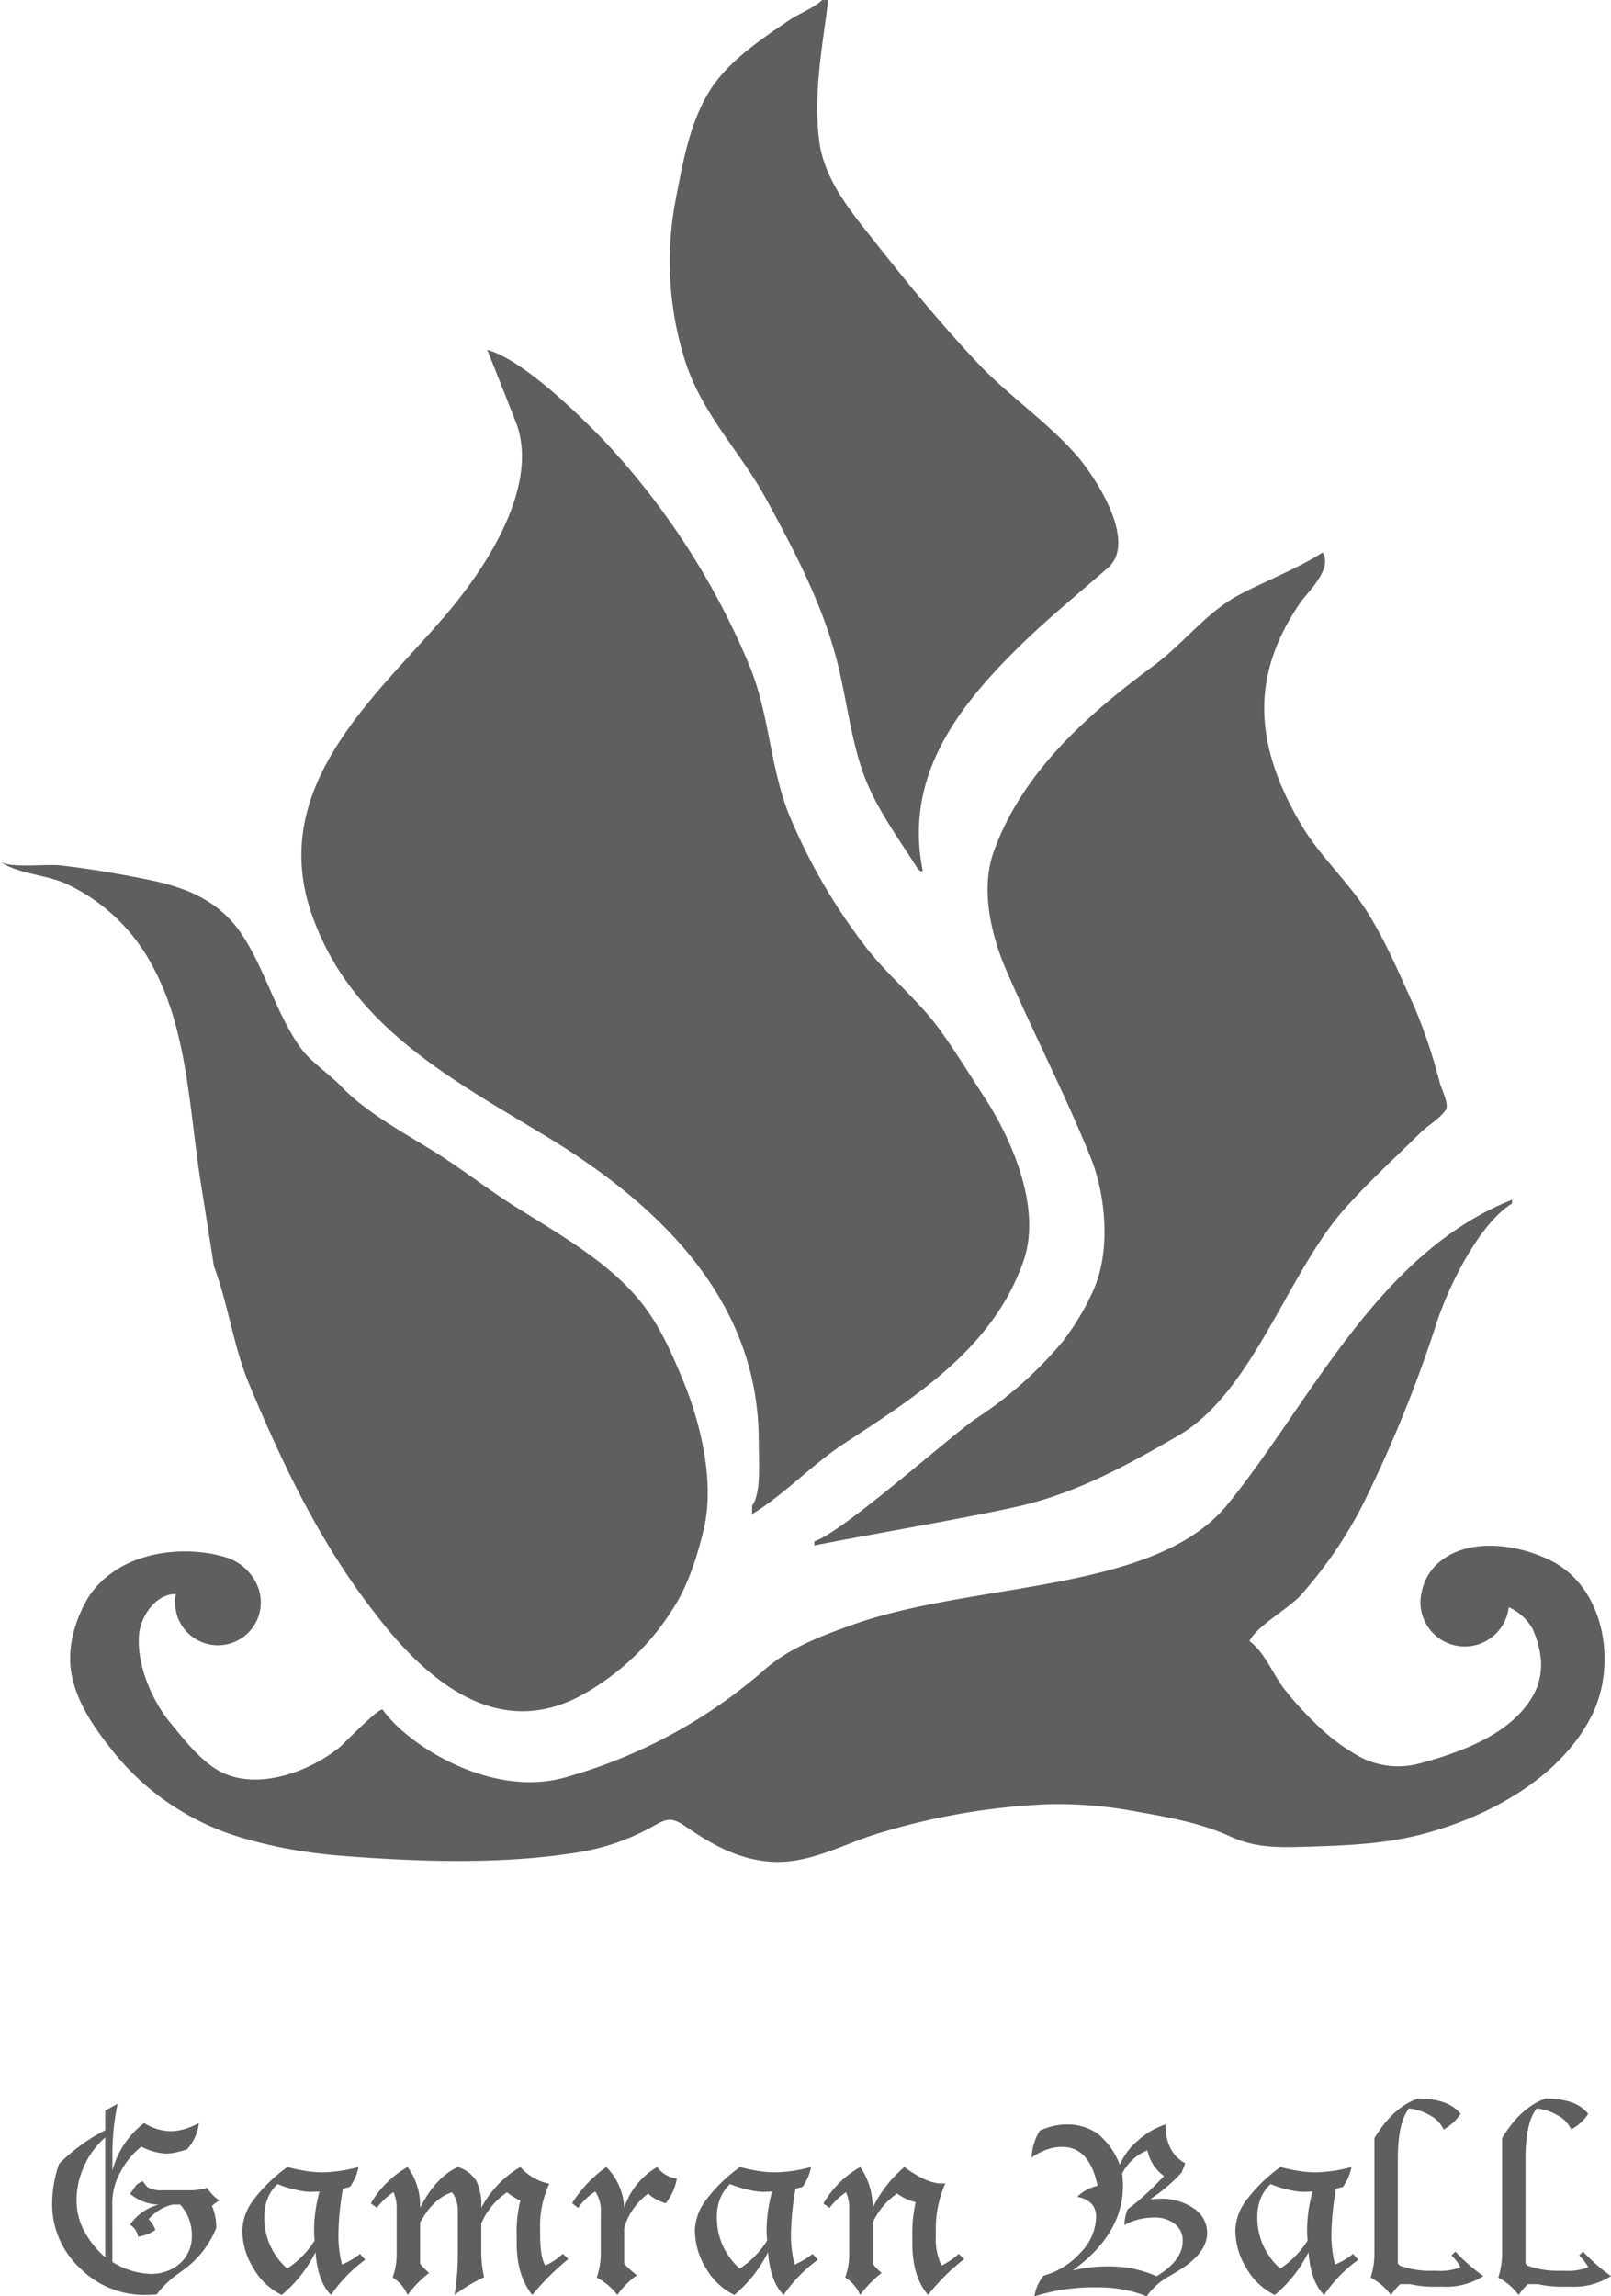
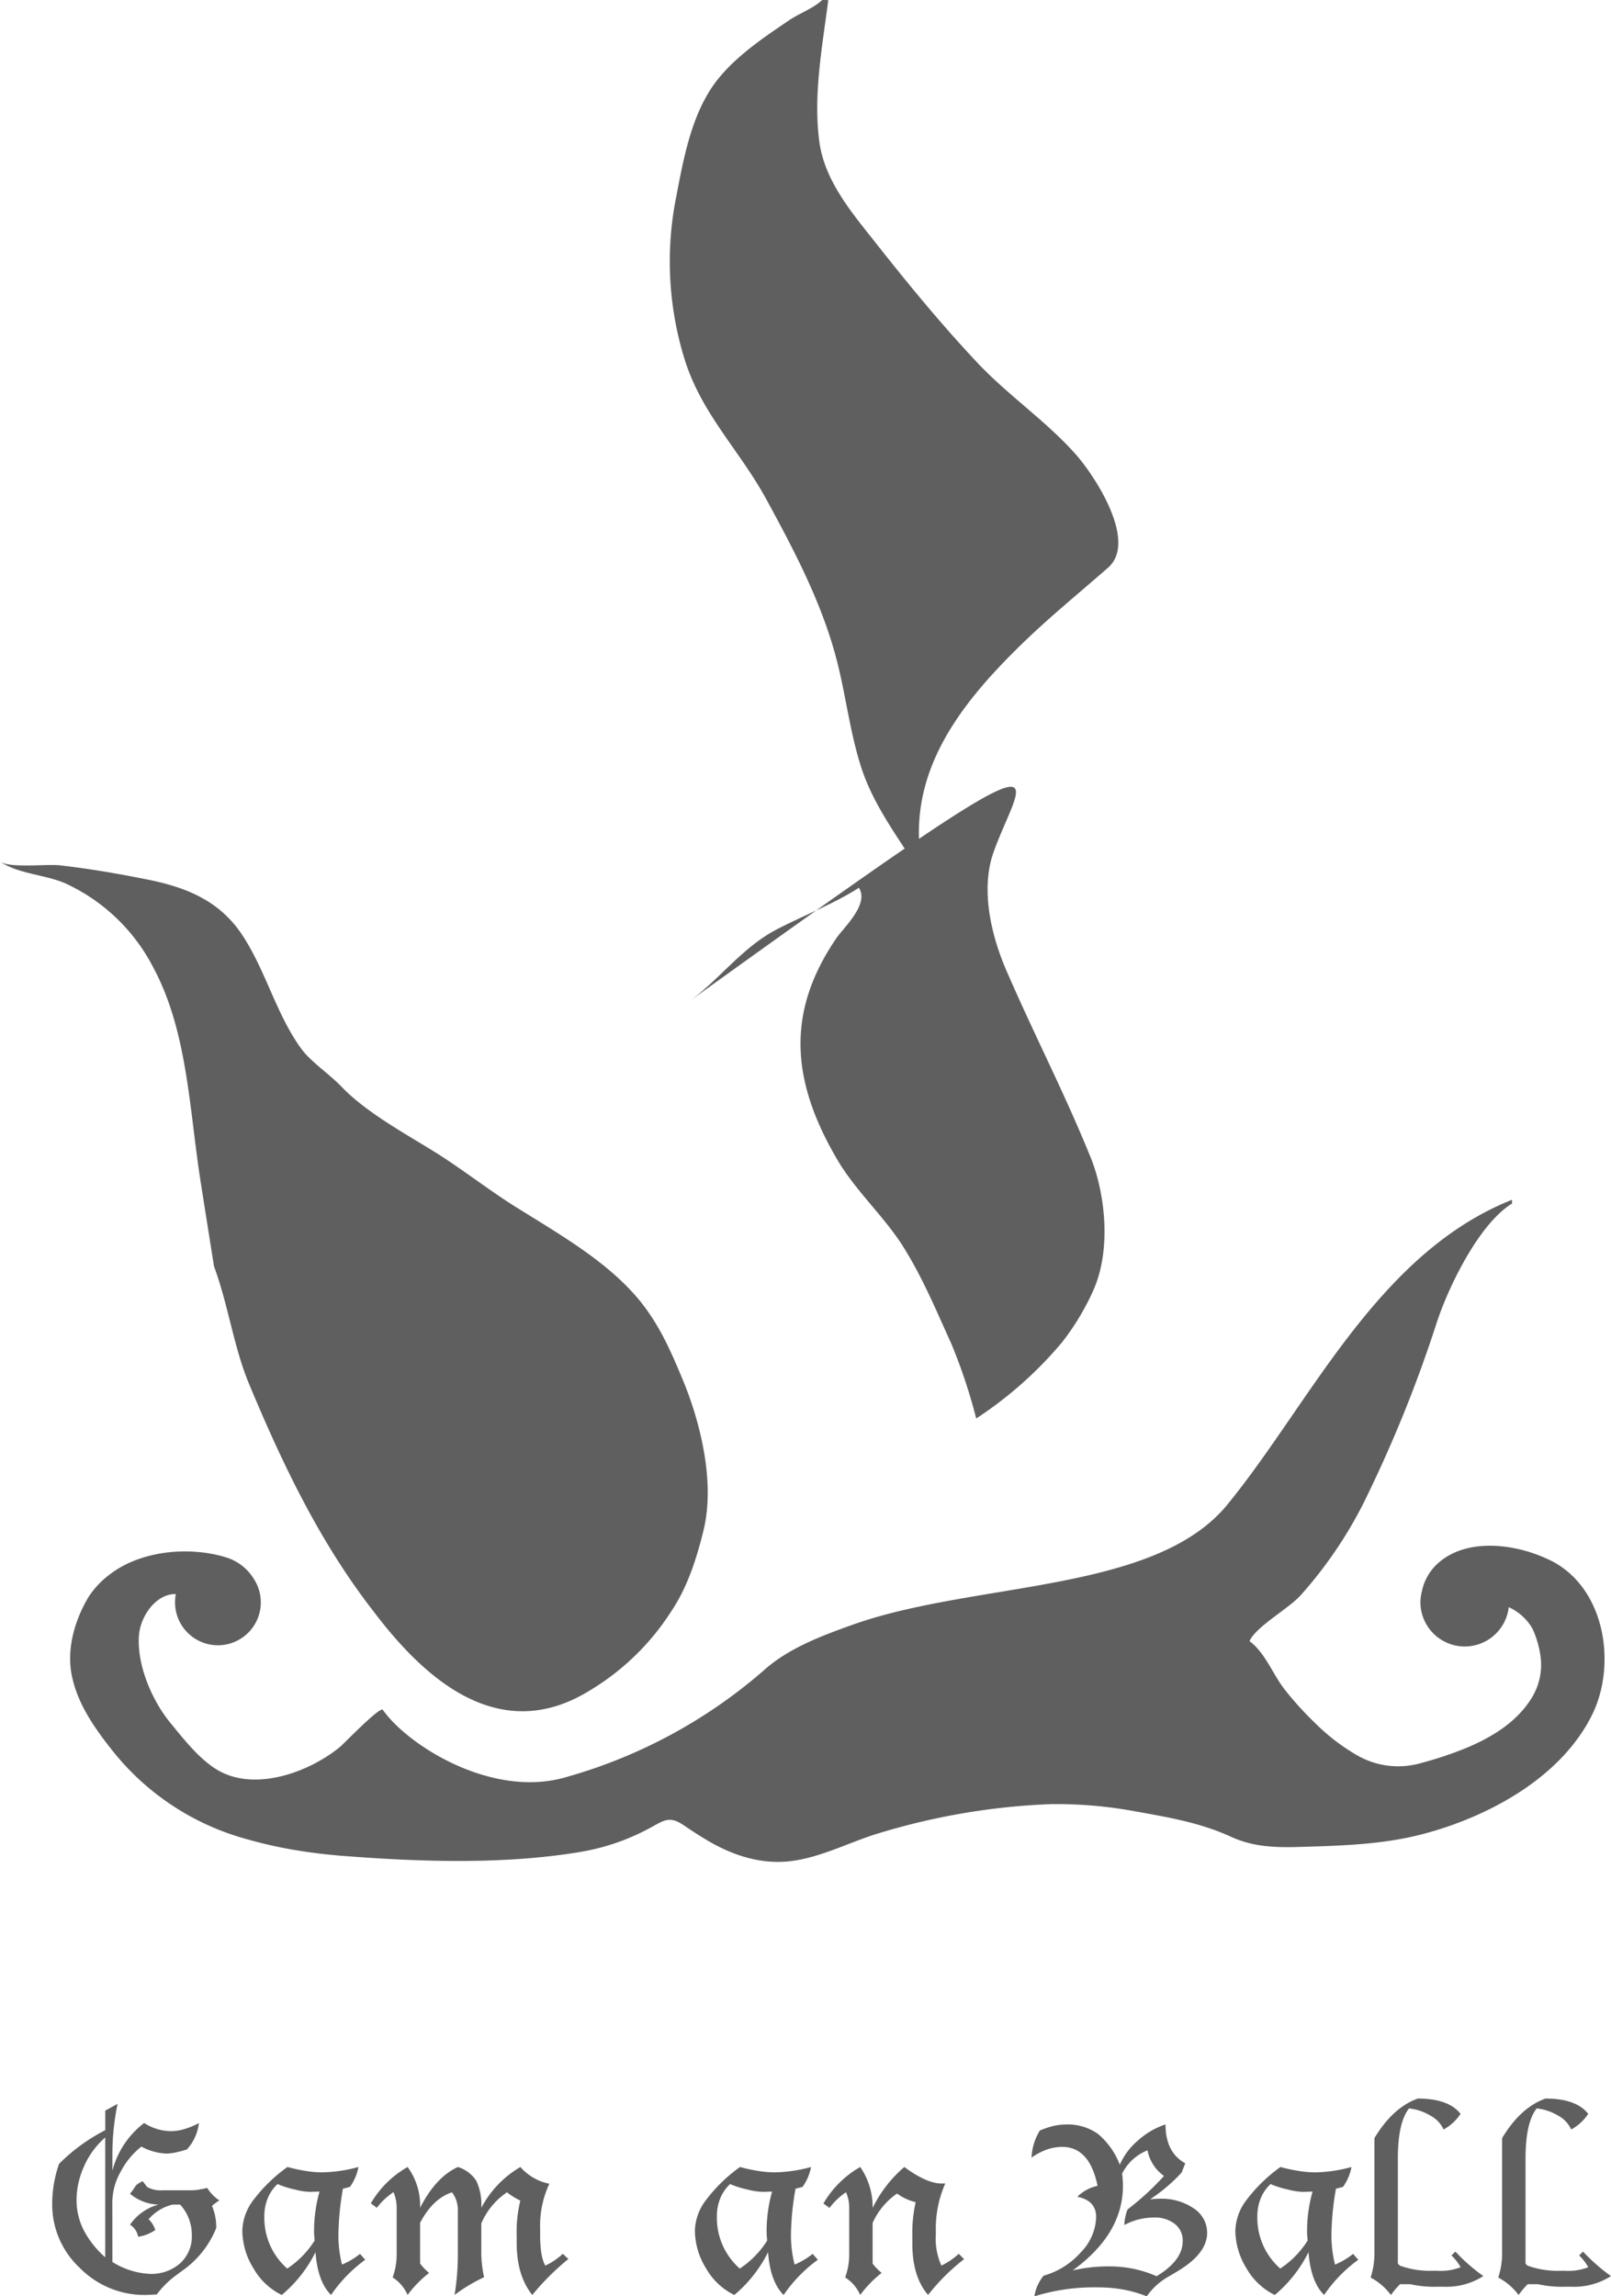
<svg xmlns="http://www.w3.org/2000/svg" width="280" height="399" viewBox="0 0 280 399">
  <defs>
    <clipPath id="clip-path">
      <rect id="長方形_93" data-name="長方形 93" width="280" height="399" fill="#5f5f5f" />
    </clipPath>
  </defs>
  <g id="logo" clip-path="url(#clip-path)">
    <path id="パス_198" data-name="パス 198" d="M259.191,94.351a26.1,26.1,0,0,0-4.64-1.752c-5.253-1.409-11.354-1.271-15.258,2.5a9.078,9.078,0,0,0-2.449,4.346l-.02.145a7.9,7.9,0,0,0-.283,2.054,7.7,7.7,0,0,0,15.35.81A9.075,9.075,0,0,1,256,106.157a16.729,16.729,0,0,1,1.494,5.6,10.94,10.94,0,0,1-1.784,6.723c-2.547,4.023-6.885,6.637-11.177,8.422a63.44,63.44,0,0,1-7.872,2.627,14.252,14.252,0,0,1-11.038-1.291,35.231,35.231,0,0,1-7.273-5.538,56.781,56.781,0,0,1-5.483-6.045c-2.027-2.64-3.324-6.288-6.036-8.31,1.178-2.588,6.918-5.682,9-8.079a74.5,74.5,0,0,0,10.657-15.573,230.692,230.692,0,0,0,12.8-31.415c2.166-6.729,7.543-17.515,13.164-20.952l.013-.665c-23.452,9.324-35.1,35.412-49.5,52.993-12.644,15.421-43.943,13.288-65.144,20.86-5.384,1.929-11.091,4.043-15.409,7.921a88.965,88.965,0,0,1-34.767,18.661c-12.737,3.477-27.138-5.682-31.443-11.806-.467-.665-6.813,5.92-7.431,6.433-5.2,4.267-14.119,7.6-20.583,4.412-3.482-1.725-6.549-5.7-8.965-8.646-3.179-3.9-5.779-10-5.411-15.105.191-2.733,2.047-5.906,4.68-6.907a4.4,4.4,0,0,1,1.731-.3,7.791,7.791,0,0,0-.138,1.429,7.454,7.454,0,1,0,13.8-3.9,8.683,8.683,0,0,0-5.029-3.938C22.548,91.855,14.208,92.6,8.844,96.688a15.308,15.308,0,0,0-3.752,3.924C2.716,104.55,1.241,109.5,2.1,114.1c.954,5.077,4.015,9.39,7.161,13.347a44.851,44.851,0,0,0,23.327,15.322,77.486,77.486,0,0,0,7.991,1.824,96.506,96.506,0,0,0,9.63,1.146c13.085.988,27.481,1.422,40.467-.784a38.758,38.758,0,0,0,11.934-4.129c2.409-1.3,3.364-2.173,5.832-.52,1.553,1.047,3.12,2.087,4.752,3.009,4.364,2.482,9.281,3.938,14.316,3.207,5.358-.77,10.15-3.424,15.3-4.912a117.625,117.625,0,0,1,29.547-4.938,74.775,74.775,0,0,1,14.691,1.271c5.674,1.014,11.229,1.956,16.495,4.372,4.739,2.173,9.228,1.877,14.316,1.725,6.457-.2,12.954-.527,19.227-2.2,11.348-3.009,23.821-9.752,29.245-20.59,4.43-8.876,2.284-22.2-7.135-26.9" transform="translate(10.337 176.805)" fill="#5f5f5f" />
-     <path id="パス_199" data-name="パス 199" d="M50.6,145.952c19.523,11.846,36.893,28.459,36.847,52.894-.007,3.681.487,8.9-1.152,11.24v1.455c5.562-3.4,10.255-8.435,15.745-12.1,12.21-8.027,26.052-16.5,31.39-31.8,3.508-9.785-2.8-22.4-6.47-28.077-2.791-4.267-5.18-8.244-8.247-12.471-3.39-4.6-8.353-8.771-12.019-13.275A101.153,101.153,0,0,1,92.558,89.621c-3.212-8.409-3.324-17.344-6.74-25.542A130.231,130.231,0,0,0,60.029,24.46C56.046,20.4,46.5,10.995,40.262,9.23c1.7,4.287,3.4,8.54,5.068,12.814,3.864,10.489-4.766,23.672-9.347,29.618C24.847,66.562.15,83.669,10.392,108.993c7.115,18.391,24.288,27.3,40.2,36.959" transform="translate(44.424 51.548)" fill="#5f5f5f" />
-     <path id="パス_200" data-name="パス 200" d="M52.637,66.677c-2.56,7.342.23,16.053,2.488,21.09,4.891,11.227,9.965,20.926,14.514,32.205,2.258,5.722,3.633,15.48.323,22.875a43.473,43.473,0,0,1-5.437,8.995,67.9,67.9,0,0,1-14.889,13.2c-4.364,2.924-23.268,19.846-28.126,21.341,0,.244-.007.487-.007.731,7.451-1.541,28.54-5.116,36.406-7.032,9.9-2.4,18.726-7.381,26.585-11.9,12.776-7.217,18.8-27.056,28.218-38.441,4.232-5.017,9.3-9.567,14.086-14.3,1.376-1.363,3.146-2.265,4.384-3.918.777-.876-.625-3.6-.948-4.734a94.272,94.272,0,0,0-4.4-13.156c-2.593-5.7-4.851-11.154-8.142-16.461-3.423-5.5-8.392-9.851-11.651-15.434-7.885-13.465-9-25.5-.033-38.507,1.251-1.8,5.68-5.847,3.824-8.652-4.015,2.647-10.15,5.05-14.547,7.381-5.753,3.1-9.538,8.369-14.7,12.195C69.026,42.69,57.619,52.711,52.637,66.677" transform="translate(120.034 81.425)" fill="#5f5f5f" />
+     <path id="パス_200" data-name="パス 200" d="M52.637,66.677c-2.56,7.342.23,16.053,2.488,21.09,4.891,11.227,9.965,20.926,14.514,32.205,2.258,5.722,3.633,15.48.323,22.875a43.473,43.473,0,0,1-5.437,8.995,67.9,67.9,0,0,1-14.889,13.2a94.272,94.272,0,0,0-4.4-13.156c-2.593-5.7-4.851-11.154-8.142-16.461-3.423-5.5-8.392-9.851-11.651-15.434-7.885-13.465-9-25.5-.033-38.507,1.251-1.8,5.68-5.847,3.824-8.652-4.015,2.647-10.15,5.05-14.547,7.381-5.753,3.1-9.538,8.369-14.7,12.195C69.026,42.69,57.619,52.711,52.637,66.677" transform="translate(120.034 81.425)" fill="#5f5f5f" />
    <path id="パス_201" data-name="パス 201" d="M26.638,41.127c5.983,11.121,6.253,24.692,8.254,37.374q1.145,7.269,2.3,14.559c2.574,6.953,3.416,14.17,6.253,20.807,6.227,14.927,12.7,27.879,21.517,39.2,8.55,11.293,21.623,23.547,37.558,13.683a43.17,43.17,0,0,0,14.264-13.926c2.541-3.819,4.173-8.514,5.45-13.722,2.238-8.889-.856-19.675-3.363-25.838-2.159-5.222-4.1-9.712-7.418-13.913-5.4-6.769-13.579-11.484-21.359-16.323-4.8-2.956-9.478-6.657-14.257-9.666-5.463-3.411-12.2-7.026-16.5-11.536-2.08-2.166-5.4-4.366-7.03-6.65-4.338-5.992-6.168-13.656-10.295-19.82-3.916-5.841-9.682-8.165-16.363-9.5-5.022-1.007-10.11-1.89-15.2-2.469-2.31-.27-8.662.54-10.453-.645,3.258,2.147,7.681,2.226,11.256,3.727A32.4,32.4,0,0,1,26.638,41.127" transform="translate(0 126.973)" fill="#5f5f5f" />
    <path id="パス_202" data-name="パス 202" d="M34.453,86.719c4.871,8.935,9.7,18.081,12.263,28,1.6,6.183,2.291,12.577,4.265,18.661,2.1,6.453,6.233,11.912,9.827,17.594.138.125.29.257.415.369l.448.013c-3.3-16.2,5.812-28.268,16.719-38.981,5-4.912,10.255-9.166,15.481-13.742s-2.416-16.093-5.634-19.708C83,73.049,76.408,68.638,71.037,62.9,65.061,56.535,59.5,49.812,54.088,42.964c-4.272-5.452-9.439-11.214-10.4-18.325-1.093-8.152.52-16.56,1.553-24.626L44.188,0c-1.494,1.416-4,2.331-5.779,3.536-4.891,3.319-10.5,7.059-13.711,12.129-3.62,5.709-4.8,12.939-6.069,19.484A57.289,57.289,0,0,0,20.262,62.4c2.962,9.541,9.544,15.8,14.191,24.317" transform="translate(98.718 0.002)" fill="#5f5f5f" />
    <path id="パス_203" data-name="パス 203" d="M19.116,71.979a23.088,23.088,0,0,1-5.865,7.441A11.4,11.4,0,0,1,8.36,74.83,12.53,12.53,0,0,1,6.4,68.179,9.161,9.161,0,0,1,8.36,62.872a27.232,27.232,0,0,1,5.878-5.689,28.942,28.942,0,0,0,3.186.685,18.011,18.011,0,0,0,2.89.244,25.349,25.349,0,0,0,6.266-.928,8.548,8.548,0,0,1-1.474,3.45l-.283.079c-.395.1-.711.178-.941.244a49.7,49.7,0,0,0-.77,7.3,20.663,20.663,0,0,0,.612,5.88,13.051,13.051,0,0,0,3.133-1.857l.9,1.021a24.876,24.876,0,0,0-5.937,6.117c-1.56-1.541-2.449-4.023-2.705-7.441m-.151-2.021c-.066-.658-.1-1.172-.1-1.554a25.567,25.567,0,0,1,.948-6.947c-.1,0-.606.013-1.527.053a11.6,11.6,0,0,1-2.765-.415,16.086,16.086,0,0,1-3-.948,6.931,6.931,0,0,0-1.718,2.5,8.13,8.13,0,0,0-.579,3.134A11.7,11.7,0,0,0,14.2,74.83a16.058,16.058,0,0,0,4.766-4.873" transform="translate(35.72 319.346)" fill="#5f5f5f" />
    <path id="パス_204" data-name="パス 204" d="M18.355,66.882v7.085a9.532,9.532,0,0,0,1.567,1.62,19.552,19.552,0,0,0-3.739,3.832,6.87,6.87,0,0,0-2.6-3.049,11.745,11.745,0,0,0,.7-4.05V64.275a6.788,6.788,0,0,0-.553-2.719,11.552,11.552,0,0,0-2.89,2.719L9.792,63.5a17.2,17.2,0,0,1,6.391-6.315,11.292,11.292,0,0,1,2.172,7.092q2.7-5.314,6.562-7.092a5.859,5.859,0,0,1,3.212,2.41,9.752,9.752,0,0,1,.862,4.682,17.85,17.85,0,0,1,6.793-7.092,9.042,9.042,0,0,0,5.035,2.91,17.171,17.171,0,0,0-1.6,7.882v1.014c0,2.535.3,4.313.9,5.327a12.209,12.209,0,0,0,3.041-2.048l.961.9a44.043,44.043,0,0,0-6.266,6.249c-1.81-2.252-2.712-5.248-2.712-9.014V69.147a22.346,22.346,0,0,1,.638-6.124,12.026,12.026,0,0,1-2.324-1.442,12.36,12.36,0,0,0-4.469,5.406v5.281a21.256,21.256,0,0,0,.487,4.069,28.146,28.146,0,0,0-5.134,3.082,42.2,42.2,0,0,0,.573-7.151V64.775a4.989,4.989,0,0,0-1.02-3.193c-2.212.724-4.055,2.482-5.542,5.3" transform="translate(54.661 319.346)" fill="#5f5f5f" />
-     <path id="パス_205" data-name="パス 205" d="M24.163,67.765v6.209a13.635,13.635,0,0,0,2.218,2.008,14.285,14.285,0,0,0-3.41,3.437,10.88,10.88,0,0,0-3.581-3.036,12.61,12.61,0,0,0,.7-4.056V65.217a5.945,5.945,0,0,0-.961-3.78,10.915,10.915,0,0,0-2.982,2.845l-1.04-.81a22,22,0,0,1,5.95-6.288,10.64,10.64,0,0,1,3.107,7.1,12.75,12.75,0,0,1,5.726-7.1A5.093,5.093,0,0,0,33.312,59.2a9.3,9.3,0,0,1-1.935,4.273,7.716,7.716,0,0,1-3.054-1.659,11.345,11.345,0,0,0-4.16,5.952" transform="translate(84.325 319.351)" fill="#5f5f5f" />
    <path id="パス_206" data-name="パス 206" d="M31.066,71.979A23.088,23.088,0,0,1,25.2,79.419,11.4,11.4,0,0,1,20.31,74.83a12.588,12.588,0,0,1-1.961-6.65,9.127,9.127,0,0,1,1.968-5.307,27.182,27.182,0,0,1,5.871-5.689,29.044,29.044,0,0,0,3.192.685,17.949,17.949,0,0,0,2.89.244,25.345,25.345,0,0,0,6.26-.928,8.536,8.536,0,0,1-1.468,3.45l-.283.079c-.4.1-.711.178-.941.244a48.988,48.988,0,0,0-.777,7.3,20.616,20.616,0,0,0,.619,5.88,13.307,13.307,0,0,0,3.133-1.857l.9,1.021a25.043,25.043,0,0,0-5.944,6.117q-2.33-2.311-2.705-7.441m-.151-2.021c-.066-.658-.1-1.172-.1-1.554a25.318,25.318,0,0,1,.954-6.947c-.105,0-.606.013-1.527.053a11.687,11.687,0,0,1-2.771-.415,16.5,16.5,0,0,1-3.008-.948,7.082,7.082,0,0,0-1.711,2.5,8.13,8.13,0,0,0-.579,3.134,11.727,11.727,0,0,0,3.976,9.054,15.983,15.983,0,0,0,4.765-4.873" transform="translate(102.428 319.346)" fill="#5f5f5f" />
    <path id="パス_207" data-name="パス 207" d="M30.3,66.9V73.98a10.69,10.69,0,0,0,1.567,1.607,19.474,19.474,0,0,0-3.726,3.832,6.929,6.929,0,0,0-2.613-3.049,11.577,11.577,0,0,0,.7-4.036V64.288a6.722,6.722,0,0,0-.553-2.719A11.789,11.789,0,0,0,22.8,64.294l-1.053-.77a17.23,17.23,0,0,1,6.4-6.341A12.247,12.247,0,0,1,30.3,64.294a22.072,22.072,0,0,1,5.509-7.111q3.89,2.874,6.5,2.871c.151,0,.355,0,.619-.013a19.292,19.292,0,0,0-1.646,7.921v1.014a11.249,11.249,0,0,0,.974,5.34,12.8,12.8,0,0,0,3.015-2.048l.922.928a35.419,35.419,0,0,0-6.253,6.222Q37.21,76.278,37.2,70.5V69.213a24.733,24.733,0,0,1,.579-5.92,8.917,8.917,0,0,1-3.232-1.5A12.27,12.27,0,0,0,30.3,66.9" transform="translate(121.368 319.346)" fill="#5f5f5f" />
    <path id="パス_208" data-name="パス 208" d="M27.733,85.928a7.481,7.481,0,0,1,1.593-3.589,13.422,13.422,0,0,0,6.47-4.056,9.134,9.134,0,0,0,2.666-6.13c0-1.916-1.086-3.088-3.271-3.523a7.063,7.063,0,0,1,3.515-1.9q-1.382-6.776-6.168-6.769a8.194,8.194,0,0,0-2.626.454,11.169,11.169,0,0,0-2.672,1.409,9.617,9.617,0,0,1,1.435-4.7,13.983,13.983,0,0,1,2.37-.8,10.429,10.429,0,0,1,2.185-.257,9.086,9.086,0,0,1,5.542,1.633,12.974,12.974,0,0,1,3.8,5.366,11.545,11.545,0,0,1,3.186-4.234A13.214,13.214,0,0,1,50.52,56.06c0,3.246,1.145,5.492,3.429,6.756l-.619,1.593a28.908,28.908,0,0,1-5.49,4.655c.652-.053,1.2-.092,1.659-.092a9.879,9.879,0,0,1,5.924,1.672,5.064,5.064,0,0,1,2.33,4.273q0,3.7-5.549,6.894l-1.007.6a11.454,11.454,0,0,0-3.936,3.516,21.208,21.208,0,0,0-4.081-1.172,24.822,24.822,0,0,0-4.417-.388,34.982,34.982,0,0,0-11.032,1.561m6.661-4.5a27.077,27.077,0,0,1,6.391-.7,20.631,20.631,0,0,1,4.193.421,20.12,20.12,0,0,1,3.989,1.284C52,80.6,53.509,78.566,53.509,76.308a3.63,3.63,0,0,0-1.363-2.95,5.528,5.528,0,0,0-3.627-1.119,10.7,10.7,0,0,0-5.154,1.3,8.026,8.026,0,0,1,.559-2.713,46.363,46.363,0,0,0,6.325-5.814,7.175,7.175,0,0,1-2.863-4.451,8.331,8.331,0,0,0-4.41,4.05,17.242,17.242,0,0,1,.145,2.1q0,8.385-8.728,14.71" transform="translate(152.053 313.074)" fill="#5f5f5f" />
    <path id="パス_209" data-name="パス 209" d="M45.337,71.979a23.088,23.088,0,0,1-5.865,7.441,11.431,11.431,0,0,1-4.891-4.589,12.648,12.648,0,0,1-1.961-6.65,9.172,9.172,0,0,1,1.968-5.307,27.182,27.182,0,0,1,5.871-5.689,29.043,29.043,0,0,0,3.192.685,17.888,17.888,0,0,0,2.89.244,25.3,25.3,0,0,0,6.26-.928,8.627,8.627,0,0,1-1.468,3.45l-.283.079c-.4.1-.717.178-.948.244a49.694,49.694,0,0,0-.77,7.3,20.908,20.908,0,0,0,.612,5.88,12.829,12.829,0,0,0,3.14-1.857l.9,1.021a24.755,24.755,0,0,0-5.937,6.117c-1.56-1.541-2.455-4.023-2.712-7.441m-.151-2.021c-.066-.658-.1-1.172-.1-1.554a25.318,25.318,0,0,1,.954-6.947c-.1,0-.612.013-1.527.053a11.643,11.643,0,0,1-2.771-.415,16.086,16.086,0,0,1-3-.948,7.014,7.014,0,0,0-1.718,2.5,8.13,8.13,0,0,0-.579,3.134A11.727,11.727,0,0,0,40.42,74.83a15.983,15.983,0,0,0,4.765-4.873" transform="translate(182.091 319.346)" fill="#5f5f5f" />
    <path id="パス_210" data-name="パス 210" d="M54.306,81.972l-.691.658a8.96,8.96,0,0,1,1.593,2.054,9.742,9.742,0,0,1-4.14.619h-.783a15.411,15.411,0,0,1-5.648-.9c-.112-.112-.224-.23-.336-.349V65.807q0-6.272,1.942-8.718a9.171,9.171,0,0,1,3.752,1.271,5.149,5.149,0,0,1,2.245,2.39,8.284,8.284,0,0,0,2.955-2.713c-1.376-1.771-3.844-2.66-7.425-2.66-2.883,1.027-5.391,3.305-7.537,6.868V82.394a13.612,13.612,0,0,1-.671,4.082A10.673,10.673,0,0,1,43.1,89.512a13.667,13.667,0,0,1,1.586-1.883h1.764a19.111,19.111,0,0,0,4.733.441h.987a11.936,11.936,0,0,0,6.984-1.844,32.266,32.266,0,0,1-4.851-4.254" transform="translate(220.843 309.26)" fill="#5f5f5f" />
    <path id="パス_211" data-name="パス 211" d="M50.935,81.972l-.691.658a8.78,8.78,0,0,1,1.593,2.054,9.742,9.742,0,0,1-4.14.619h-.783a15.411,15.411,0,0,1-5.648-.9c-.112-.112-.224-.23-.336-.349V65.807q0-6.272,1.942-8.718a9.171,9.171,0,0,1,3.752,1.271,5.166,5.166,0,0,1,2.251,2.39,8.261,8.261,0,0,0,2.949-2.713Q49.76,55.38,44.4,55.377c-2.883,1.027-5.384,3.305-7.543,6.868V82.394a13.394,13.394,0,0,1-.665,4.082,10.674,10.674,0,0,1,3.541,3.036,13.219,13.219,0,0,1,1.586-1.883h1.757a19.171,19.171,0,0,0,4.739.441H48.8a11.936,11.936,0,0,0,6.984-1.844,32.266,32.266,0,0,1-4.851-4.254" transform="translate(202.025 309.26)" fill="#5f5f5f" />
    <path id="パス_212" data-name="パス 212" d="M30.437,72.3a7.284,7.284,0,0,1-2.119-2.186c-.369.105-.737.178-1.093.257l-.053-.066-.132.092a9.134,9.134,0,0,1-1.553.138h-4.97a4.606,4.606,0,0,1-2.639-.586L17.1,68.943c-1.619.863-.882.619-2.192,2.186a8,8,0,0,0,4.956,1.89,8.778,8.778,0,0,0-4.956,3.5A3.03,3.03,0,0,1,16.319,78.6,6.741,6.741,0,0,0,19.3,77.431a4.369,4.369,0,0,0-1.158-1.863,7.9,7.9,0,0,1,4.16-2.548h1.323a7.748,7.748,0,0,1,2.027,5.327,6.275,6.275,0,0,1-2.027,4.873A7.572,7.572,0,0,1,18.3,85.055a13.363,13.363,0,0,1-6.451-2.068L11.836,72.2h.013a10.856,10.856,0,0,1,1.461-4.938,13.44,13.44,0,0,1,3.574-4.319,10.061,10.061,0,0,0,4.324,1.212,8.26,8.26,0,0,0,1.567-.184,17.552,17.552,0,0,0,2.027-.54,8.127,8.127,0,0,0,2.08-4.576A12.887,12.887,0,0,1,24.349,59.9a8.244,8.244,0,0,1-2.356.362,8.875,8.875,0,0,1-4.627-1.416,15.219,15.219,0,0,0-5.516,8.283V64.084a42.584,42.584,0,0,1,.9-8.567l-2.139,1.172v3.4a31.922,31.922,0,0,0-8.037,5.854,21.379,21.379,0,0,0-1.191,6.92,15.077,15.077,0,0,0,4.8,11.161,15.757,15.757,0,0,0,11.394,4.695c.388,0,1.06-.04,1.988-.092A15.9,15.9,0,0,1,23,85.24l.981-.724A16.542,16.542,0,0,0,29.9,77.075a9.635,9.635,0,0,0-.744-3.832,8.333,8.333,0,0,1,1.284-.942M10.605,82.178a16.166,16.166,0,0,1-3.732-4.695,11.5,11.5,0,0,1-1.257-5.248,14.335,14.335,0,0,1,1.356-5.979,14.066,14.066,0,0,1,3.633-4.9Z" transform="translate(7.687 310.042)" fill="#5f5f5f" />
  </g>
</svg>